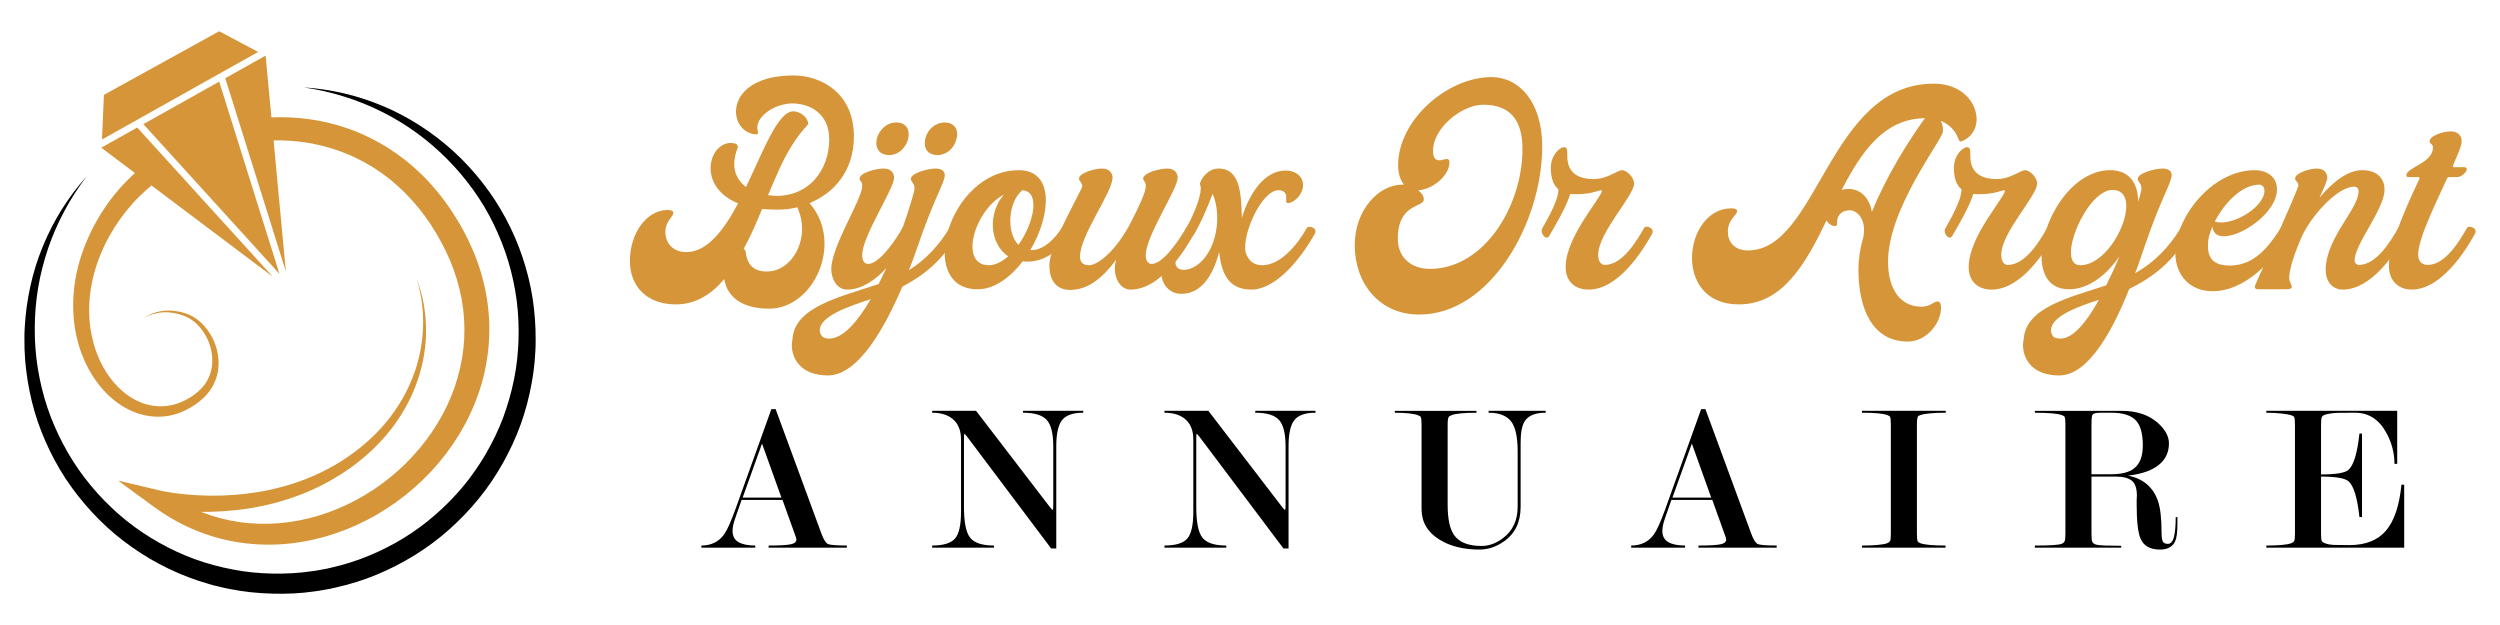
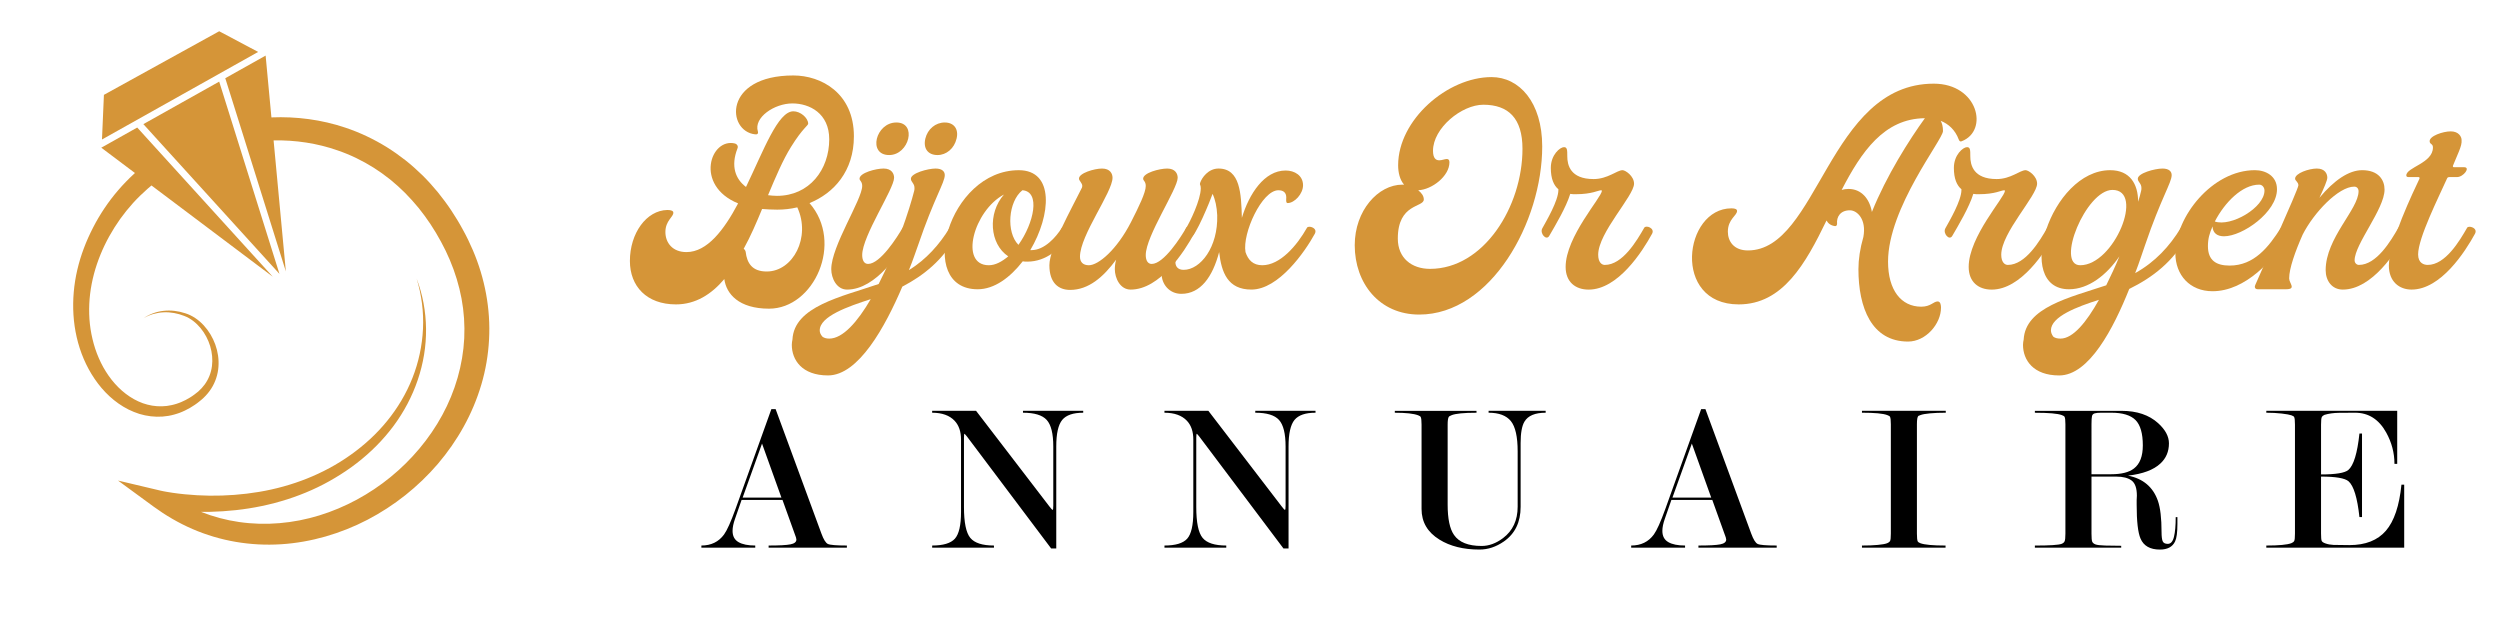
<svg xmlns="http://www.w3.org/2000/svg" version="1.1" id="Calque_1" x="0px" y="0px" width="200px" height="50px" viewBox="0 0 200 50" enable-background="new 0 0 200 50" xml:space="preserve">
  <g>
    <g>
      <g>
        <path fill="#D59538" d="M53.232,18.562c0,0.841,0.552,1.605,1.685,1.605c1.655,0,3-1.763,4.131-3.895     c-3.526-1.447-2.21-5.29-0.237-4.789c0.157,0.052,0.265,0.21,0.186,0.394c-0.554,1.422-0.159,2.448,0.683,3.08     c1.42-2.947,2.553-6.053,3.79-6.053c0.552,0,1.157,0.5,1.184,0.973c0.026,0.159-0.422,0.342-1.368,1.869     c-0.658,1.053-1.236,2.421-1.843,3.869c0.236,0.027,0.474,0.053,0.711,0.053c2.605,0,4.185-2.105,4.185-4.526     c0-2.08-1.579-2.868-2.947-2.868c-1.448,0-3.106,1.131-2.763,2.236c0.053,0.185-0.053,0.263-0.212,0.238     c-2.289-0.238-2.578-4.711,3.054-4.711c2.21,0,4.841,1.395,4.841,4.868c0,2.79-1.604,4.552-3.552,5.342     c2.762,3.157,0.37,8.447-3.237,8.447c-2.422,0-3.421-1.186-3.578-2.368c-1.026,1.21-2.289,2.026-3.869,2.026     c-2.341,0-3.684-1.448-3.684-3.474c0-2.21,1.315-4.053,3-4.079c0.315,0,0.474,0.079,0.474,0.21     C53.89,17.352,53.232,17.641,53.232,18.562z M61.337,21.72c2.104,0,3.552-2.737,2.447-5.132     c-0.554,0.131-1.079,0.184-1.604,0.184c-0.449,0-0.843-0.026-1.212-0.053c-0.446,1.08-0.919,2.185-1.473,3.185     c0.078,0.052,0.132,0.131,0.158,0.236C59.758,21.061,60.181,21.72,61.337,21.72z" />
        <path fill="#D59538" d="M66.501,21.535c0-1.842,2.475-5.579,2.475-6.658c0-0.369-0.213-0.421-0.213-0.579     c0-0.474,1.316-0.815,1.921-0.815c0.658,0,0.844,0.421,0.844,0.736c0,0.896-2.552,4.658-2.552,6.185     c0,0.42,0.155,0.71,0.472,0.71c0.974,0,2.342-2.157,2.763-2.894c0.026-0.052,0.105-0.079,0.184-0.079     c0.263,0,0.632,0.21,0.448,0.552c-0.791,1.447-2.737,4.474-5.078,4.474C66.92,23.167,66.501,22.246,66.501,21.535z M71.71,9.799     c1.686,0,1.026,2.605-0.578,2.605C69.396,12.404,70.052,9.799,71.71,9.799z" />
        <path fill="#D59538" d="M73.448,19.614c-0.185,0.5-0.421,1.236-0.737,1.999c1.396-0.867,2.448-2.052,3.263-3.394     c0.08-0.132,0.976-0.132,0.578,0.579c-1.129,2.026-2.655,3.237-4.366,4.131c-1.37,3.211-3.502,7.105-5.947,7.105     c-2.08,0-2.895-1.237-2.895-2.447c0-0.158,0.025-0.289,0.051-0.421c0.132-2.658,3.922-3.421,6.896-4.446     c1.396-2.711,2.474-5.975,2.843-7.449c0.024-0.079,0.024-0.157,0.024-0.236c0-0.369-0.287-0.474-0.287-0.737     c0-0.447,1.367-0.815,1.974-0.815c0.525,0,0.736,0.237,0.736,0.526C75.58,14.614,74.739,15.825,73.448,19.614z M65.79,26.93     c0.132,0.105,0.316,0.158,0.552,0.158c1.081,0,2.264-1.343,3.317-3.157c-1.788,0.578-4.08,1.368-4.08,2.498     C65.579,26.588,65.632,26.746,65.79,26.93z M75.58,9.799c0.735,0,1.132,0.526,0.946,1.29c-0.185,0.789-0.816,1.315-1.525,1.315     c-0.764,0-1.159-0.527-0.974-1.315C74.21,10.325,74.844,9.799,75.58,9.799z" />
        <path fill="#D59538" d="M82.423,20.01h0.104c1.025,0,1.947-1.027,2.423-1.79c0.155-0.237,0.893,0.026,0.632,0.474     c-0.686,1.184-1.871,2.237-3.397,2.237c-0.13,0-0.263,0-0.366-0.026c-1.003,1.29-2.265,2.237-3.606,2.237     c-4.974,0-2.368-9.526,3.288-9.526C84.37,13.614,84.08,17.219,82.423,20.01z M80.659,20.508     c-1.499-0.999-1.656-3.447-0.343-4.946c-2.419,1.289-3.604,5.657-1.21,5.657C79.632,21.219,80.158,20.93,80.659,20.508z      M81.475,19.588c1.237-1.737,1.791-4.264,0.316-4.368C80.659,16.115,80.476,18.587,81.475,19.588z" />
        <path fill="#D59538" d="M89.186,21.535c0-0.21,0.028-0.5,0.107-0.763c-1.026,1.395-2.21,2.421-3.684,2.421     c-0.924,0-1.658-0.553-1.658-1.974c0-1.394,1.815-4.604,2.553-6.104c0.051-0.079,0.079-0.158,0.079-0.237     c0-0.237-0.263-0.421-0.263-0.579c-0.027-0.447,1.235-0.815,1.841-0.815c0.658,0,0.842,0.421,0.842,0.736     c0,1.158-2.604,4.605-2.604,6.315c0,0.422,0.234,0.685,0.711,0.685c0.763,0,2.235-1.236,3.368-3.446     c0.631-1.237,1.183-2.37,1.183-2.896c0-0.369-0.209-0.421-0.209-0.579c0-0.474,1.314-0.815,1.921-0.815     c0.657,0,0.842,0.421,0.842,0.736c0,0.896-2.554,4.658-2.554,6.185c0,0.42,0.158,0.71,0.475,0.71     c0.973,0,2.343-2.157,2.763-2.894c0.026-0.052,0.106-0.079,0.185-0.079c0.263,0,0.632,0.21,0.447,0.552     c-0.788,1.447-2.736,4.474-5.08,4.474C89.607,23.167,89.186,22.246,89.186,21.535z" />
        <path fill="#D59538" d="M103.007,16.246c-0.158,0-0.105-0.342-0.105-0.447c0-0.396-0.238-0.579-0.632-0.579     c-1.315,0-2.896,3.447-2.63,4.947c0.209,0.631,0.603,1.052,1.341,1.052c1.422,0,2.762-1.553,3.579-3     c0.025-0.052,0.104-0.079,0.185-0.079c0.261,0,0.631,0.21,0.445,0.552c-0.789,1.447-2.895,4.474-5.078,4.474     c-1.896,0-2.394-1.369-2.58-3c-0.527,2-1.498,3.341-3.023,3.341c-0.977,0-1.581-0.787-1.581-1.604     c0-0.684,0.396-1.369,1.054-1.369c0.052,0,0.13,0.027,0.13,0.08c0,0.105-0.078,0.131-0.078,0.369     c0,0.289,0.158,0.605,0.657,0.605c1.344,0,2.763-1.816,2.686-4.369c-0.026-0.658-0.158-1.263-0.371-1.71     c-0.157,0.474-1.392,3.5-1.762,3.5c-0.235,0-0.553-0.447-0.369-0.737c0.318-0.499,1.187-2.289,1.187-3.211     c0-0.29-0.105-0.262-0.054-0.421c0.132-0.421,0.658-1.157,1.474-1.157c1.736,0,1.816,2,1.868,3.947     c0.579-1.921,1.791-3.789,3.501-3.789c0.711,0,1.393,0.394,1.393,1.184C104.241,15.509,103.56,16.246,103.007,16.246z" />
        <path fill="#D59538" d="M112.324,14.771c-0.34-0.395-0.473-0.973-0.473-1.552c0-3.631,3.947-7.052,7.473-7.052     c2.212,0,4.053,2,4.053,5.553c0,6.025-4.104,13.445-9.842,13.445c-3.185,0-5.157-2.497-5.157-5.551     c0-2.764,1.868-4.843,3.815-4.843H112.324z M111.825,19.088c0,1.552,1.104,2.421,2.578,2.421c4.29,0,7.395-4.973,7.395-9.604     c0-2.447-1.132-3.527-3.131-3.527c-1.736,0-4.027,1.869-4.027,3.684c0,0.606,0.237,0.763,0.501,0.763     c0.21,0,0.447-0.105,0.604-0.105c0.133,0,0.21,0.08,0.21,0.264c0,1.104-1.394,2.184-2.499,2.237     c0.264,0.21,0.448,0.447,0.448,0.736C113.904,16.615,111.825,16.246,111.825,19.088z" />
        <path fill="#D59538" d="M125.118,11.772c0.265,0,0.265,0.238,0.265,0.737c0,0.684,0.236,1.816,2.104,1.816     c1.132,0,1.868-0.71,2.316-0.71c0.235,0,0.921,0.473,0.921,1.079c0,0.974-2.869,3.92-2.869,5.685     c0,0.579,0.264,0.815,0.527,0.815c1.421,0,2.554-1.92,3.157-2.973c0.133-0.237,0.868,0.026,0.63,0.474     c-0.788,1.447-2.736,4.474-5.078,4.474c-1.051,0-1.84-0.605-1.84-1.816c0-2.421,2.895-5.579,2.895-6.079     c0-0.052-0.027-0.052-0.054-0.052c-0.237,0-0.736,0.315-2.025,0.315c-0.158,0-0.317,0-0.448-0.026     c-0.315,1.052-1.211,2.553-1.684,3.368c-0.237,0.395-0.765-0.21-0.554-0.605c0.316-0.579,1.291-2.211,1.291-3.079v-0.052     c-0.37-0.315-0.606-0.842-0.606-1.71C124.066,12.378,124.804,11.772,125.118,11.772z" />
        <path fill="#D59538" d="M146.121,17.641c-1.684,3.473-3.5,6.711-7.026,6.711c-5.367,0-4.396-7.685-0.579-7.685     c0.317,0,0.448,0.079,0.448,0.21c0,0.369-0.736,0.657-0.736,1.658c0,0.763,0.473,1.5,1.604,1.5     c5.633,0,6.448-13.342,14.869-13.342c3.552,0,4.421,3.764,2.237,4.605c-0.106,0.052-0.186,0-0.236-0.131     c-0.292-0.791-0.844-1.264-1.446-1.5c0.103,0.185,0.183,0.448,0.183,0.816c0,0.685-4.396,6.132-4.396,10.447     c0,2.289,1.054,3.605,2.657,3.605c0.764,0,0.975-0.42,1.315-0.42c0.24,0,0.265,0.341,0.265,0.499c0,1.29-1.21,2.711-2.634,2.711     c-2.919,0-3.972-2.711-3.972-5.79c0-0.789,0.13-1.658,0.396-2.579c0.262-1.422-0.502-2.132-1.08-2.132     c-0.763,0-1.078,0.527-1.025,1.079c0,0.132-0.081,0.211-0.186,0.184C146.463,18.036,146.252,17.877,146.121,17.641z      M147.333,15.193c0.183-0.052,0.342-0.078,0.552-0.078c1.026,0,1.684,0.79,1.867,1.842c1.158-2.895,3.001-5.789,4.239-7.5     C150.727,9.484,148.911,12.141,147.333,15.193z" />
        <path fill="#D59538" d="M157.363,11.772c0.262,0,0.262,0.238,0.262,0.737c0,0.684,0.238,1.816,2.107,1.816     c1.131,0,1.867-0.71,2.314-0.71c0.237,0,0.922,0.473,0.922,1.079c0,0.974-2.868,3.92-2.868,5.685     c0,0.579,0.265,0.815,0.526,0.815c1.42,0,2.554-1.92,3.158-2.973c0.13-0.237,0.867,0.026,0.63,0.474     c-0.788,1.447-2.736,4.474-5.078,4.474c-1.054,0-1.841-0.605-1.841-1.816c0-2.421,2.896-5.579,2.896-6.079     c0-0.052-0.026-0.052-0.055-0.052c-0.236,0-0.736,0.315-2.027,0.315c-0.156,0-0.313,0-0.446-0.026     c-0.314,1.052-1.211,2.553-1.686,3.368c-0.234,0.395-0.763-0.21-0.552-0.605c0.317-0.579,1.29-2.211,1.29-3.079v-0.052     c-0.368-0.315-0.605-0.842-0.605-1.71C156.311,12.378,157.048,11.772,157.363,11.772z" />
        <path fill="#D59538" d="M171.603,19.614c-0.211,0.579-0.448,1.369-0.791,2.237c1.605-0.895,2.766-2.158,3.659-3.631     c0.078-0.132,0.975-0.132,0.579,0.579c-1.21,2.158-2.843,3.395-4.71,4.316c-1.263,3.158-3.212,6.921-5.605,6.921     c-2.079,0-2.895-1.237-2.895-2.447c0-0.158,0.025-0.289,0.053-0.421c0.13-2.579,3.685-3.369,6.604-4.343     c0.369-0.762,0.737-1.525,1.054-2.316c-1.028,1.5-2.475,2.632-4.027,2.632c-4.473,0-1.499-9.526,3.291-9.526     c1.577,0,2.234,1.105,2.234,2.526c0.105-0.315,0.185-0.631,0.239-0.869c0.025-0.079,0.025-0.157,0.025-0.236     c0-0.369-0.29-0.474-0.29-0.737c0-0.447,1.368-0.815,1.974-0.815c0.527,0,0.736,0.237,0.736,0.526     C173.733,14.614,172.894,15.825,171.603,19.614z M164.26,26.93c0.133,0.105,0.316,0.158,0.58,0.158c1,0,2.079-1.317,3.077-3.104     c-1.734,0.551-3.842,1.341-3.842,2.444C164.075,26.588,164.13,26.746,164.26,26.93z M168.998,15.193     c-2.131,0-4.58,6.026-2.58,6.026C169.129,21.219,171.603,15.193,168.998,15.193z" />
        <path fill="#D59538" d="M180.395,13.614c0.869,0,1.764,0.473,1.764,1.526c0,1.842-2.764,3.763-4.236,3.763     c-0.526,0-0.896-0.237-0.921-0.789c-0.238,0.552-0.368,0.973-0.368,1.579c0,1.157,0.684,1.553,1.736,1.553     c1.974,0,3.132-1.501,4.104-3.026c0.053-0.052,0.105-0.079,0.211-0.079c0.264,0,0.604,0.21,0.422,0.552     c-1.159,2.131-3.501,4.605-6.105,4.605c-1.814,0-2.974-1.29-2.974-3.053C174.027,17.352,176.975,13.614,180.395,13.614z      M177.185,17.72c1.289,0.448,3.973-1.105,3.973-2.473c0-0.265-0.184-0.475-0.419-0.475     C179.369,14.771,177.975,16.194,177.185,17.72z" />
        <path fill="#D59538" d="M183.871,14.825c0-0.263-0.264-0.369-0.264-0.527c0-0.447,1.131-0.815,1.737-0.815     c0.658,0,0.841,0.421,0.841,0.736c0,0.21-0.263,0.816-0.631,1.606c1.185-1.421,2.367-2.211,3.42-2.211     c1.316,0,1.79,0.79,1.79,1.553c0,1.552-2.395,4.368-2.395,5.657c0,0.211,0.158,0.369,0.343,0.369c1.419,0,2.552-1.92,3.158-2.973     c0.025-0.052,0.104-0.079,0.184-0.079c0.262,0,0.629,0.21,0.447,0.552c-0.789,1.447-2.738,4.474-5.079,4.474     c-0.869,0-1.369-0.711-1.369-1.554c0-2.578,2.632-4.867,2.632-6.314c0-0.211-0.131-0.368-0.343-0.368     c-1.263,0-3.237,2.079-4.13,3.842c-0.605,1.368-1.079,2.71-1.079,3.5c0,0.396,0.605,0.868-0.263,0.868h-2.238     c-0.289,0-0.263-0.237-0.21-0.342C180.739,22.035,183.871,15.141,183.871,14.825z" />
        <path fill="#D59538" d="M192.689,14.167c-0.132,0-0.185-0.053-0.185-0.132c0-0.657,2.131-0.974,2.131-2.236     c0-0.315-0.237-0.237-0.262-0.474c-0.054-0.447,1.078-0.816,1.683-0.816c0.658,0,0.87,0.448,0.87,0.685     c0.025,0.263-0.054,0.527-0.212,0.921l-0.474,1.131c-0.026,0.079,0,0.132,0.08,0.132h0.815c0.526,0-0.053,0.789-0.579,0.789     h-0.605c-0.079,0-0.159,0.027-0.185,0.106c-0.658,1.472-2.317,4.763-2.317,6.079c0,0.709,0.475,0.841,0.765,0.841     c1.42,0,2.552-1.92,3.156-2.973c0.027-0.052,0.107-0.079,0.186-0.079c0.263,0,0.632,0.21,0.447,0.552     c-0.79,1.447-2.736,4.474-5.079,4.474c-0.973,0-1.815-0.632-1.815-1.921c0-1.843,1.975-5.947,2.447-6.948     c0.026-0.079,0-0.131-0.08-0.131H192.689z" />
      </g>
      <g>
        <path d="M62.599,39.993h-3.271l-0.522,1.5c-0.134,0.377-0.201,0.7-0.201,0.974c0,0.42,0.157,0.72,0.475,0.902     c0.316,0.184,0.763,0.273,1.34,0.273v0.169h-4.31v-0.169c0.779,0,1.385-0.294,1.815-0.885c0.237-0.327,0.543-1.008,0.916-2.039     l2.868-7.988h0.341l3.664,9.959c0.17,0.465,0.341,0.741,0.51,0.825c0.17,0.085,0.679,0.128,1.526,0.128v0.169h-6.261v-0.169     c0.848,0,1.431-0.031,1.748-0.094c0.315-0.062,0.474-0.19,0.474-0.385l-0.033-0.169L62.599,39.993z M62.513,39.807l-1.551-4.321     l-1.55,4.321H62.513z" />
        <path d="M84.263,40.451v-4.729c0-1.031-0.175-1.74-0.526-2.126c-0.35-0.386-0.983-0.578-1.899-0.578v-0.152h4.819v0.152     c-0.805,0-1.364,0.192-1.681,0.577c-0.317,0.387-0.475,1.095-0.475,2.126v8.158h-0.408l-6.738-8.961L77.168,34.7     c-0.034,0-0.051,0.101-0.051,0.304v5.544c0,1.247,0.168,2.074,0.507,2.483c0.339,0.408,0.969,0.611,1.893,0.611v0.169h-4.944     v-0.169c0.882,0,1.486-0.182,1.816-0.544c0.327-0.364,0.493-1.08,0.493-2.146v-5.789c0-0.636-0.172-1.135-0.512-1.499     c-0.405-0.431-1.006-0.646-1.798-0.646v-0.152h3.514l5.856,7.637c0.146,0.192,0.235,0.288,0.269,0.288     C84.245,40.791,84.263,40.678,84.263,40.451z" />
        <path d="M102.847,40.451v-4.729c0-1.031-0.176-1.74-0.526-2.126s-0.983-0.578-1.899-0.578v-0.152h4.819v0.152     c-0.805,0-1.363,0.192-1.681,0.577c-0.317,0.387-0.476,1.095-0.476,2.126v8.158h-0.406l-6.739-8.961L95.753,34.7     c-0.034,0-0.052,0.101-0.052,0.304v5.544c0,1.247,0.168,2.074,0.508,2.483c0.336,0.408,0.967,0.611,1.892,0.611v0.169h-4.944     v-0.169c0.883,0,1.487-0.182,1.815-0.544c0.328-0.364,0.493-1.08,0.493-2.146v-5.789c0-0.636-0.17-1.135-0.51-1.499     c-0.406-0.431-1.008-0.646-1.799-0.646v-0.152h3.514l5.856,7.637c0.146,0.192,0.235,0.288,0.27,0.288     S102.847,40.678,102.847,40.451z" />
        <path d="M121.65,40.548c0,1.225-0.447,2.147-1.342,2.771c-0.621,0.431-1.271,0.646-1.951,0.646c-1.277,0-2.348-0.265-3.207-0.8     c-0.951-0.589-1.426-1.403-1.426-2.446v-6.748c0-0.317-0.022-0.521-0.068-0.612c-0.022-0.046-0.09-0.092-0.203-0.135     c-0.362-0.138-0.984-0.205-1.868-0.205v-0.152h6.536v0.152c-0.521,0-0.943,0.017-1.265,0.051     c-0.323,0.034-0.558,0.079-0.705,0.136c-0.147,0.056-0.231,0.106-0.254,0.153c-0.058,0.102-0.085,0.305-0.085,0.61v6.397     c0,1.132,0.168,1.941,0.509,2.429c0.407,0.589,1.143,0.882,2.206,0.882c0.589,0,1.16-0.21,1.715-0.628     c0.78-0.589,1.171-1.425,1.171-2.512v-4.43c0-1.165-0.182-1.971-0.543-2.419c-0.362-0.446-0.956-0.67-1.782-0.67v-0.152h4.565     v0.152c-0.849,0-1.414,0.237-1.697,0.714c-0.204,0.34-0.306,0.912-0.306,1.717V40.548z" />
        <path d="M136.983,39.993h-3.271l-0.522,1.5c-0.134,0.377-0.201,0.7-0.201,0.974c0,0.42,0.157,0.72,0.475,0.902     c0.316,0.184,0.764,0.273,1.341,0.273v0.169h-4.311v-0.169c0.78,0,1.386-0.294,1.815-0.885c0.237-0.327,0.544-1.008,0.916-2.039     l2.868-7.988h0.34l3.665,9.959c0.172,0.465,0.34,0.741,0.511,0.825c0.169,0.085,0.679,0.128,1.526,0.128v0.169h-6.261v-0.169     c0.847,0,1.43-0.031,1.747-0.094c0.316-0.062,0.475-0.19,0.475-0.385l-0.034-0.169L136.983,39.993z M136.897,39.807l-1.549-4.321     l-1.552,4.321H136.897z" />
        <path d="M153.353,33.938v8.75c0,0.33,0.023,0.539,0.067,0.63c0.025,0.046,0.092,0.092,0.205,0.137     c0.327,0.125,1.001,0.188,2.019,0.188v0.169h-6.687v-0.169c0.487,0,0.908-0.016,1.265-0.05s0.6-0.078,0.73-0.129     c0.13-0.05,0.215-0.114,0.254-0.187c0.039-0.074,0.061-0.271,0.061-0.589v-8.75c0-0.318-0.024-0.517-0.068-0.597     c-0.023-0.046-0.097-0.091-0.222-0.136c-0.328-0.124-1-0.188-2.02-0.188v-0.152h6.704v0.152c-0.486,0-0.907,0.017-1.265,0.051     c-0.354,0.034-0.609,0.079-0.755,0.137l-0.169,0.066C153.392,33.342,153.353,33.563,153.353,33.938z" />
        <path d="M174.193,41.368v0.561c0,0.667-0.063,1.131-0.188,1.391c-0.204,0.43-0.609,0.646-1.212,0.646     c-0.784,0-1.303-0.294-1.552-0.883c-0.206-0.475-0.308-1.38-0.308-2.716v-0.355c0-0.111,0.006-0.232,0.017-0.355     c0-0.6-0.14-1.006-0.422-1.215c-0.281-0.209-0.688-0.313-1.217-0.313h-1.992v4.562c0,0.342,0.02,0.557,0.059,0.647     c0.04,0.092,0.125,0.162,0.255,0.213s0.396,0.082,0.798,0.094s0.823,0.018,1.265,0.018v0.151h-6.907v-0.169     c1.187,0,1.901-0.046,2.138-0.137c0.113-0.045,0.193-0.109,0.236-0.195c0.046-0.086,0.069-0.292,0.069-0.622v-8.75     c0-0.318-0.023-0.517-0.069-0.597c-0.022-0.046-0.095-0.091-0.219-0.136c-0.329-0.124-1.048-0.188-2.155-0.188v-0.152h6.941     c1.221,0,2.194,0.328,2.919,0.984c0.577,0.522,0.866,1.062,0.866,1.615c0,0.657-0.229,1.195-0.684,1.614     c-0.545,0.511-1.408,0.832-2.589,0.969c1.206,0.238,2.002,0.91,2.39,2.017c0.193,0.554,0.292,1.39,0.292,2.51     c0,0.327,0.029,0.564,0.084,0.711c0.059,0.147,0.196,0.221,0.413,0.221c0.241,0,0.407-0.19,0.497-0.569     c0.093-0.378,0.138-0.902,0.138-1.569H174.193z M167.32,37.939h1.572c0.822,0,1.431-0.153,1.824-0.46     c0.475-0.365,0.71-0.98,0.71-1.848c0-0.955-0.194-1.63-0.582-2.024c-0.39-0.393-1.036-0.589-1.936-0.589h-0.812     c-0.236,0-0.411,0.017-0.524,0.051c-0.112,0.034-0.183,0.105-0.211,0.213c-0.027,0.109-0.042,0.329-0.042,0.659V37.939z" />
        <path d="M185.683,38.127v4.545c0,0.319,0.018,0.517,0.051,0.596c0.033,0.08,0.141,0.152,0.322,0.213     c0.181,0.063,0.389,0.1,0.625,0.112c0.238,0.01,0.661,0.016,1.271,0.016c1.286,0,2.26-0.384,2.92-1.149     c0.66-0.765,1.075-1.994,1.244-3.687h0.22v5.039h-11.031v-0.169c1.007,0,1.676-0.063,2.002-0.188     c0.114-0.045,0.19-0.105,0.23-0.178c0.04-0.074,0.06-0.271,0.06-0.589v-8.717c0-0.329-0.022-0.533-0.067-0.612     c-0.024-0.047-0.097-0.092-0.223-0.136c-0.124-0.046-0.379-0.092-0.762-0.138c-0.386-0.045-0.799-0.067-1.24-0.067v-0.152h10.472     v4.242h-0.22c0-0.875-0.221-1.71-0.66-2.505c-0.587-1.057-1.416-1.585-2.488-1.585c-0.429,0-0.86,0.003-1.294,0.008     c-0.436,0.006-0.822,0.061-1.159,0.163c-0.103,0.045-0.172,0.105-0.212,0.18c-0.039,0.074-0.06,0.276-0.06,0.606v3.98     c1.17,0,1.896-0.118,2.178-0.354c0.428-0.363,0.726-1.337,0.893-2.92h0.206v6.687h-0.206c-0.167-1.551-0.459-2.506-0.876-2.869     C187.584,38.252,186.853,38.127,185.683,38.127z" />
      </g>
    </g>
    <g>
      <path fill="#D59538" d="M8.364,16.65c-0.337,0.502-0.644,1.02-0.917,1.554c-0.275,0.533-0.523,1.083-0.734,1.646    c-0.426,1.127-0.71,2.314-0.813,3.52c-0.104,1.205-0.036,2.429,0.237,3.612c0.272,1.183,0.747,2.323,1.435,3.332    c0.684,1.008,1.595,1.89,2.711,2.449c0.279,0.137,0.568,0.255,0.867,0.35c0.299,0.09,0.606,0.154,0.917,0.191    c0.622,0.074,1.26,0.032,1.859-0.137c0.151-0.037,0.297-0.092,0.444-0.141c0.142-0.059,0.288-0.112,0.424-0.182    c0.28-0.13,0.542-0.288,0.793-0.458l0.186-0.132c0.062-0.044,0.12-0.094,0.178-0.14c0.119-0.091,0.237-0.194,0.35-0.302    c0.224-0.215,0.425-0.454,0.594-0.718c0.338-0.525,0.537-1.135,0.581-1.747c0.047-0.613-0.05-1.225-0.254-1.789    c-0.206-0.564-0.517-1.088-0.921-1.527c-0.403-0.439-0.913-0.795-1.482-0.971c-0.558-0.183-1.152-0.259-1.732-0.193    c-0.29,0.03-0.574,0.097-0.846,0.197c-0.271,0.1-0.531,0.229-0.76,0.402c0.24-0.156,0.508-0.264,0.779-0.345    c0.273-0.077,0.555-0.125,0.836-0.136c0.565-0.026,1.127,0.085,1.646,0.29c0.518,0.195,0.956,0.554,1.305,0.976    c0.35,0.424,0.608,0.92,0.767,1.441c0.157,0.522,0.211,1.072,0.142,1.602c-0.068,0.527-0.266,1.03-0.572,1.454    c-0.153,0.211-0.331,0.404-0.529,0.578c-0.1,0.086-0.201,0.165-0.313,0.244c-0.056,0.039-0.11,0.081-0.166,0.118L15.203,31.8    c-0.23,0.14-0.466,0.268-0.712,0.368c-0.121,0.054-0.249,0.093-0.373,0.137c-0.127,0.037-0.252,0.077-0.381,0.102    c-0.256,0.059-0.515,0.092-0.776,0.097c-0.26,0.006-0.52-0.007-0.776-0.051c-0.256-0.042-0.509-0.108-0.755-0.193    c-0.245-0.09-0.483-0.198-0.713-0.325c-0.918-0.512-1.68-1.301-2.247-2.208c-0.288-0.453-0.52-0.94-0.715-1.441    C7.562,27.782,7.42,27.26,7.314,26.73c-0.208-1.058-0.232-2.151-0.104-3.226c0.262-2.149,1.145-4.217,2.406-5.988    c0.317-0.441,0.657-0.864,1.021-1.267c0.365-0.402,0.755-0.781,1.162-1.14c0.106-0.092,0.212-0.184,0.32-0.272l9.702,7.299    l-7.833-8.621l-1.148-1.263l-1.862-2.049l-2.875,1.612l2.693,2.026c-0.025,0.023-0.051,0.047-0.076,0.07    C9.833,14.729,9.037,15.647,8.364,16.65z" />
      <polygon fill="#D59538" points="17.536,2.5 8.313,7.588 8.159,11.159 20.652,4.154   " />
      <path fill="#D59538" d="M19.103,9.7l0.545,1.739l3.22,10.273l-0.981-10.48c1.745-0.034,3.489,0.227,5.125,0.801    c1.015,0.346,1.983,0.819,2.89,1.389c0.453,0.288,0.889,0.601,1.308,0.934c0.417,0.338,0.814,0.699,1.196,1.078    c0.379,0.381,0.737,0.783,1.081,1.199c0.336,0.422,0.66,0.855,0.958,1.308c0.298,0.454,0.58,0.918,0.837,1.399    c0.264,0.478,0.495,0.964,0.706,1.46c0.42,0.994,0.736,2.024,0.933,3.075c0.098,0.525,0.165,1.057,0.202,1.589    c0.035,0.533,0.042,1.067,0.016,1.602c-0.109,2.133-0.722,4.238-1.753,6.133c-1.028,1.896-2.455,3.586-4.137,4.961    c-0.841,0.689-1.75,1.296-2.707,1.813c-0.956,0.515-1.961,0.942-2.999,1.26c-1.038,0.318-2.108,0.531-3.187,0.619    c-1.079,0.093-2.167,0.063-3.239-0.093c-1.035-0.149-2.054-0.422-3.031-0.808c0.228,0.004,0.456,0.002,0.684-0.003    c1.401-0.032,2.802-0.178,4.174-0.466c1.373-0.287,2.72-0.712,4-1.285c0.64-0.286,1.264-0.61,1.863-0.971    c0.602-0.358,1.183-0.75,1.738-1.178c1.106-0.854,2.106-1.853,2.939-2.974c0.832-1.122,1.492-2.368,1.937-3.685    c0.447-1.314,0.678-2.702,0.662-4.08c-0.015-1.38-0.265-2.751-0.756-4.025c0.403,1.303,0.576,2.67,0.512,4.021    c-0.065,1.35-0.35,2.683-0.843,3.931c-0.491,1.248-1.184,2.406-2.026,3.441c-0.839,1.035-1.832,1.94-2.917,2.711    c-2.172,1.55-4.708,2.522-7.324,2.962c-1.308,0.22-2.638,0.319-3.965,0.304c-0.663-0.009-1.327-0.046-1.986-0.112    c-0.329-0.033-0.657-0.072-0.982-0.12c-0.163-0.024-0.324-0.051-0.484-0.079l-0.239-0.044c-0.076-0.016-0.162-0.033-0.223-0.047    L9.44,38.444l2.84,2.08c0.965,0.706,2.008,1.316,3.116,1.796c1.106,0.48,2.274,0.825,3.466,1.03    c1.192,0.204,2.41,0.268,3.616,0.191c1.207-0.075,2.404-0.29,3.563-0.62c1.161-0.334,2.286-0.782,3.354-1.338    c1.069-0.557,2.084-1.216,3.028-1.965s1.817-1.589,2.604-2.505c0.782-0.921,1.482-1.918,2.067-2.981    c0.589-1.062,1.065-2.188,1.411-3.359c0.349-1.171,0.554-2.385,0.619-3.606c0.136-2.449-0.338-4.919-1.294-7.149    c-0.237-0.557-0.502-1.106-0.794-1.631c-0.283-0.529-0.599-1.045-0.931-1.548c-0.334-0.504-0.698-0.988-1.078-1.461    c-0.387-0.467-0.792-0.92-1.224-1.348c-0.436-0.425-0.89-0.832-1.369-1.211c-0.479-0.375-0.979-0.727-1.497-1.051    c-1.04-0.64-2.148-1.17-3.307-1.555c-1.906-0.643-3.924-0.903-5.917-0.821l-0.463-4.945l-3.228,1.81L19.103,9.7z" />
      <polygon fill="#D59538" points="18.565,9.814 17.535,6.529 11.469,9.93 13.309,11.956 14.473,13.236 22.357,21.912 19.105,11.538       " />
-       <path d="M42.608,23.854c-0.176-1.119-0.452-2.223-0.813-3.296c-0.36-1.073-0.809-2.115-1.347-3.108    c-0.139-0.246-0.271-0.494-0.416-0.736l-0.445-0.719l-0.478-0.697c-0.164-0.229-0.336-0.451-0.505-0.676    c-0.692-0.887-1.454-1.717-2.279-2.475c-0.829-0.756-1.717-1.442-2.653-2.051c-0.936-0.607-1.92-1.142-2.945-1.573    c-1.023-0.435-2.08-0.785-3.155-1.042c-1.077-0.252-2.17-0.421-3.269-0.489c1.088,0.162,2.161,0.398,3.204,0.727    c1.044,0.323,2.058,0.729,3.03,1.216c1.945,0.97,3.719,2.259,5.233,3.791c1.519,1.527,2.795,3.289,3.728,5.215    c0.466,0.962,0.86,1.958,1.168,2.979c0.308,1.02,0.528,2.065,0.669,3.119c0.134,1.056,0.18,2.119,0.143,3.182    c-0.011,0.53-0.063,1.058-0.112,1.587l-0.109,0.787c-0.016,0.132-0.044,0.261-0.068,0.391l-0.073,0.391    c-0.21,1.038-0.503,2.057-0.87,3.048c-0.375,0.989-0.835,1.944-1.366,2.856c-0.134,0.229-0.262,0.459-0.411,0.677l-0.216,0.332    c-0.07,0.11-0.143,0.222-0.222,0.327l-0.462,0.642l-0.492,0.62c-0.674,0.813-1.413,1.57-2.207,2.263    c-1.581,1.397-3.405,2.51-5.352,3.313c-0.971,0.407-1.981,0.721-3.008,0.954l-0.385,0.09l-0.39,0.07l-0.388,0.07    c-0.065,0.011-0.129,0.024-0.195,0.033l-0.196,0.024c-0.261,0.032-0.522,0.07-0.784,0.099l-0.789,0.062    c-1.053,0.06-2.111,0.041-3.161-0.062c-1.05-0.104-2.088-0.31-3.108-0.58c-2.042-0.541-3.979-1.455-5.738-2.633    c-0.216-0.153-0.438-0.299-0.65-0.457l-0.63-0.483c-0.205-0.169-0.405-0.343-0.608-0.514c-0.05-0.044-0.102-0.084-0.151-0.13    l-0.145-0.136l-0.292-0.271c-0.771-0.729-1.483-1.521-2.129-2.366c-1.29-1.692-2.293-3.602-2.982-5.626    c-0.671-2.029-1.028-4.175-1.008-6.33c0-1.078,0.089-2.157,0.266-3.224c0.177-1.067,0.448-2.12,0.793-3.15    c0.348-1.029,0.784-2.032,1.301-2.995c0.511-0.966,1.108-1.889,1.771-2.767c-0.736,0.817-1.396,1.707-1.986,2.643    c-0.584,0.939-1.09,1.931-1.512,2.959c-0.844,2.06-1.321,4.274-1.439,6.512c-0.012,0.279-0.03,0.561-0.022,0.841    c0.003,0.281-0.001,0.561,0.009,0.842l0.047,0.842c0.019,0.279,0.057,0.559,0.084,0.839c0.134,1.116,0.357,2.225,0.67,3.31    c0.315,1.085,0.735,2.14,1.23,3.157c0.499,1.014,1.07,1.998,1.739,2.914c1.331,1.837,2.953,3.474,4.821,4.779    c1.862,1.312,3.944,2.322,6.143,2.943l0.412,0.119l0.417,0.099c0.279,0.064,0.556,0.139,0.837,0.185    c0.281,0.049,0.561,0.107,0.844,0.149l0.849,0.112c1.137,0.119,2.282,0.151,3.423,0.097l0.855-0.063    c0.284-0.029,0.567-0.07,0.851-0.104l0.213-0.028c0.071-0.009,0.141-0.022,0.211-0.035l0.423-0.075l0.422-0.076l0.418-0.095    c1.116-0.251,2.215-0.587,3.271-1.028c2.111-0.879,4.089-2.092,5.796-3.614c0.854-0.759,1.646-1.587,2.369-2.473    c0.723-0.886,1.362-1.837,1.922-2.832c0.559-0.995,1.04-2.034,1.429-3.107c0.385-1.074,0.673-2.18,0.877-3.302l0.07-0.42    c0.023-0.141,0.051-0.279,0.065-0.422l0.099-0.848c0.04-0.567,0.088-1.135,0.082-1.703C42.861,26.113,42.78,24.979,42.608,23.854z    " />
    </g>
  </g>
</svg>